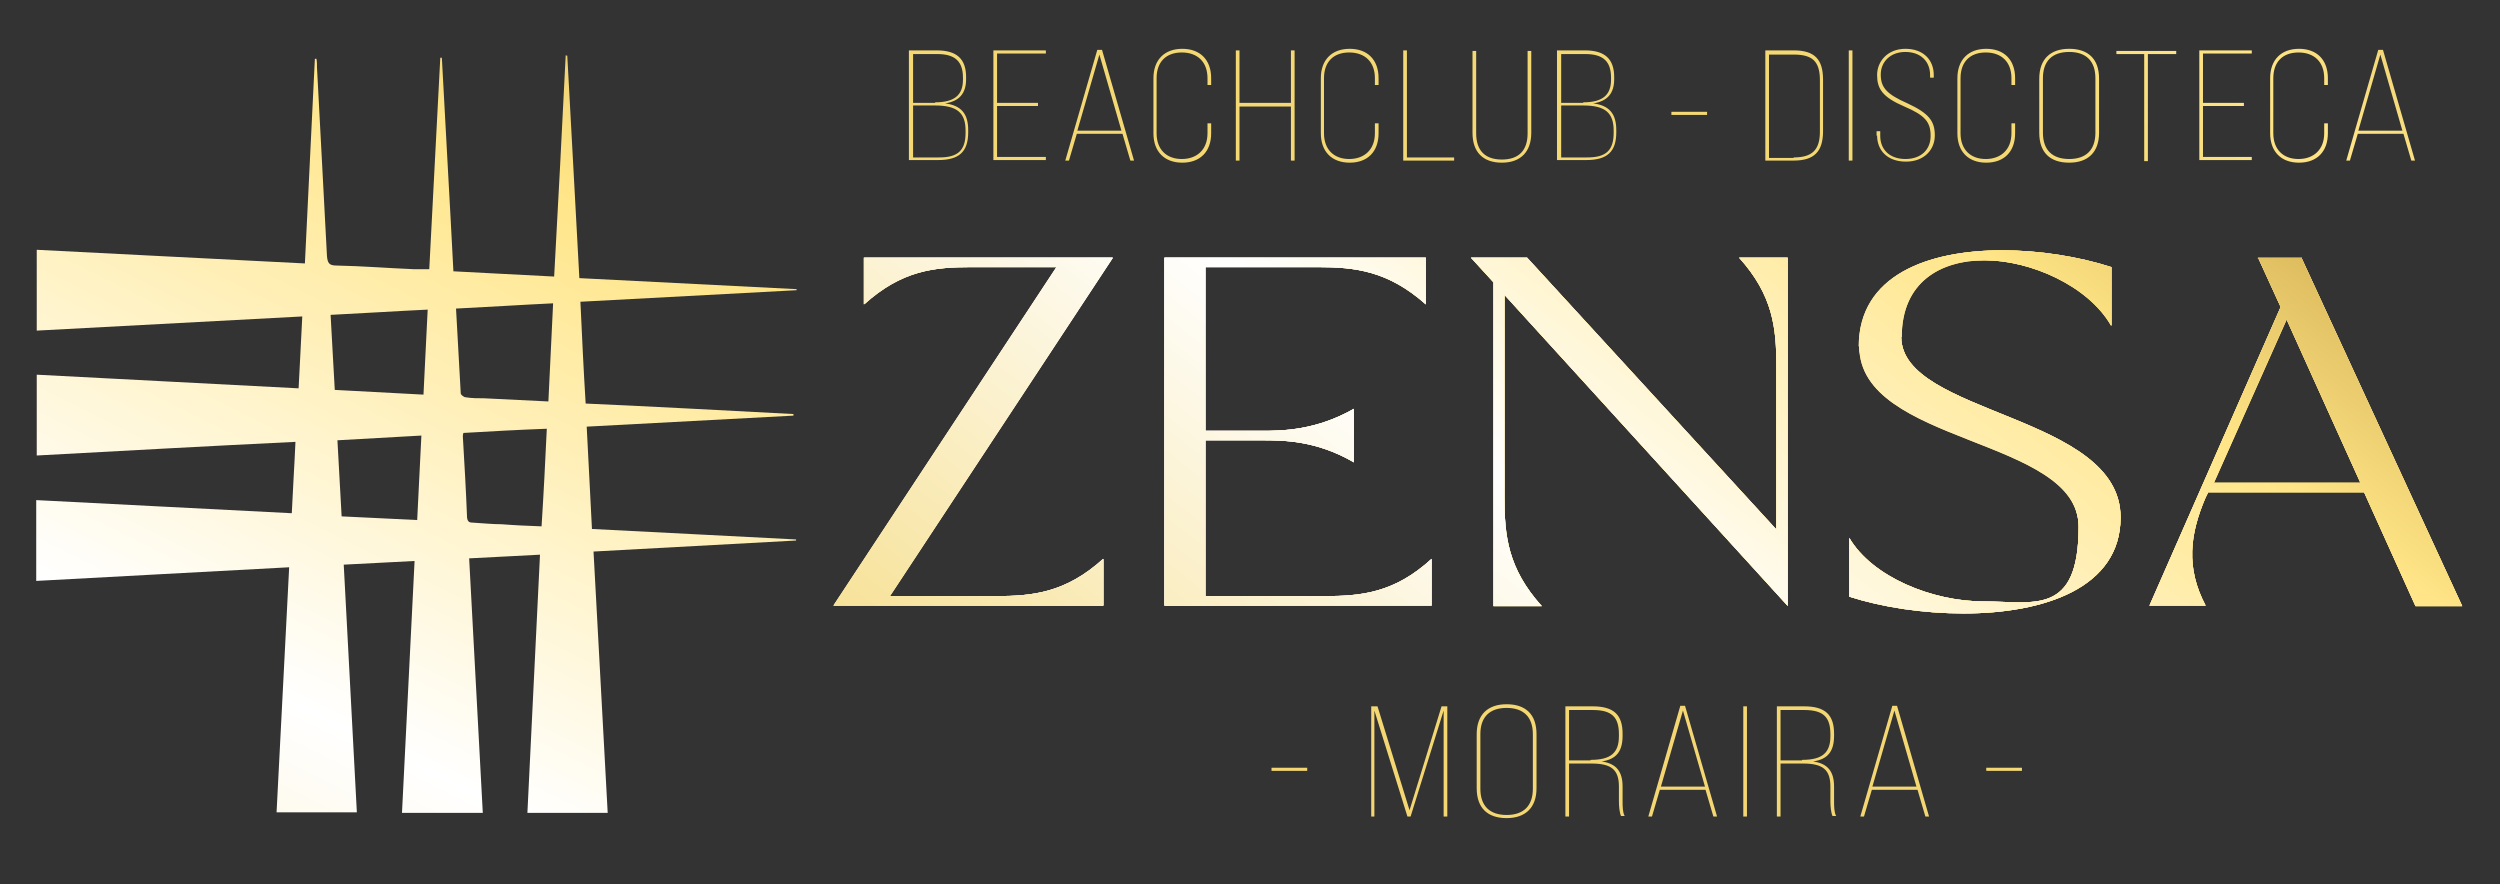
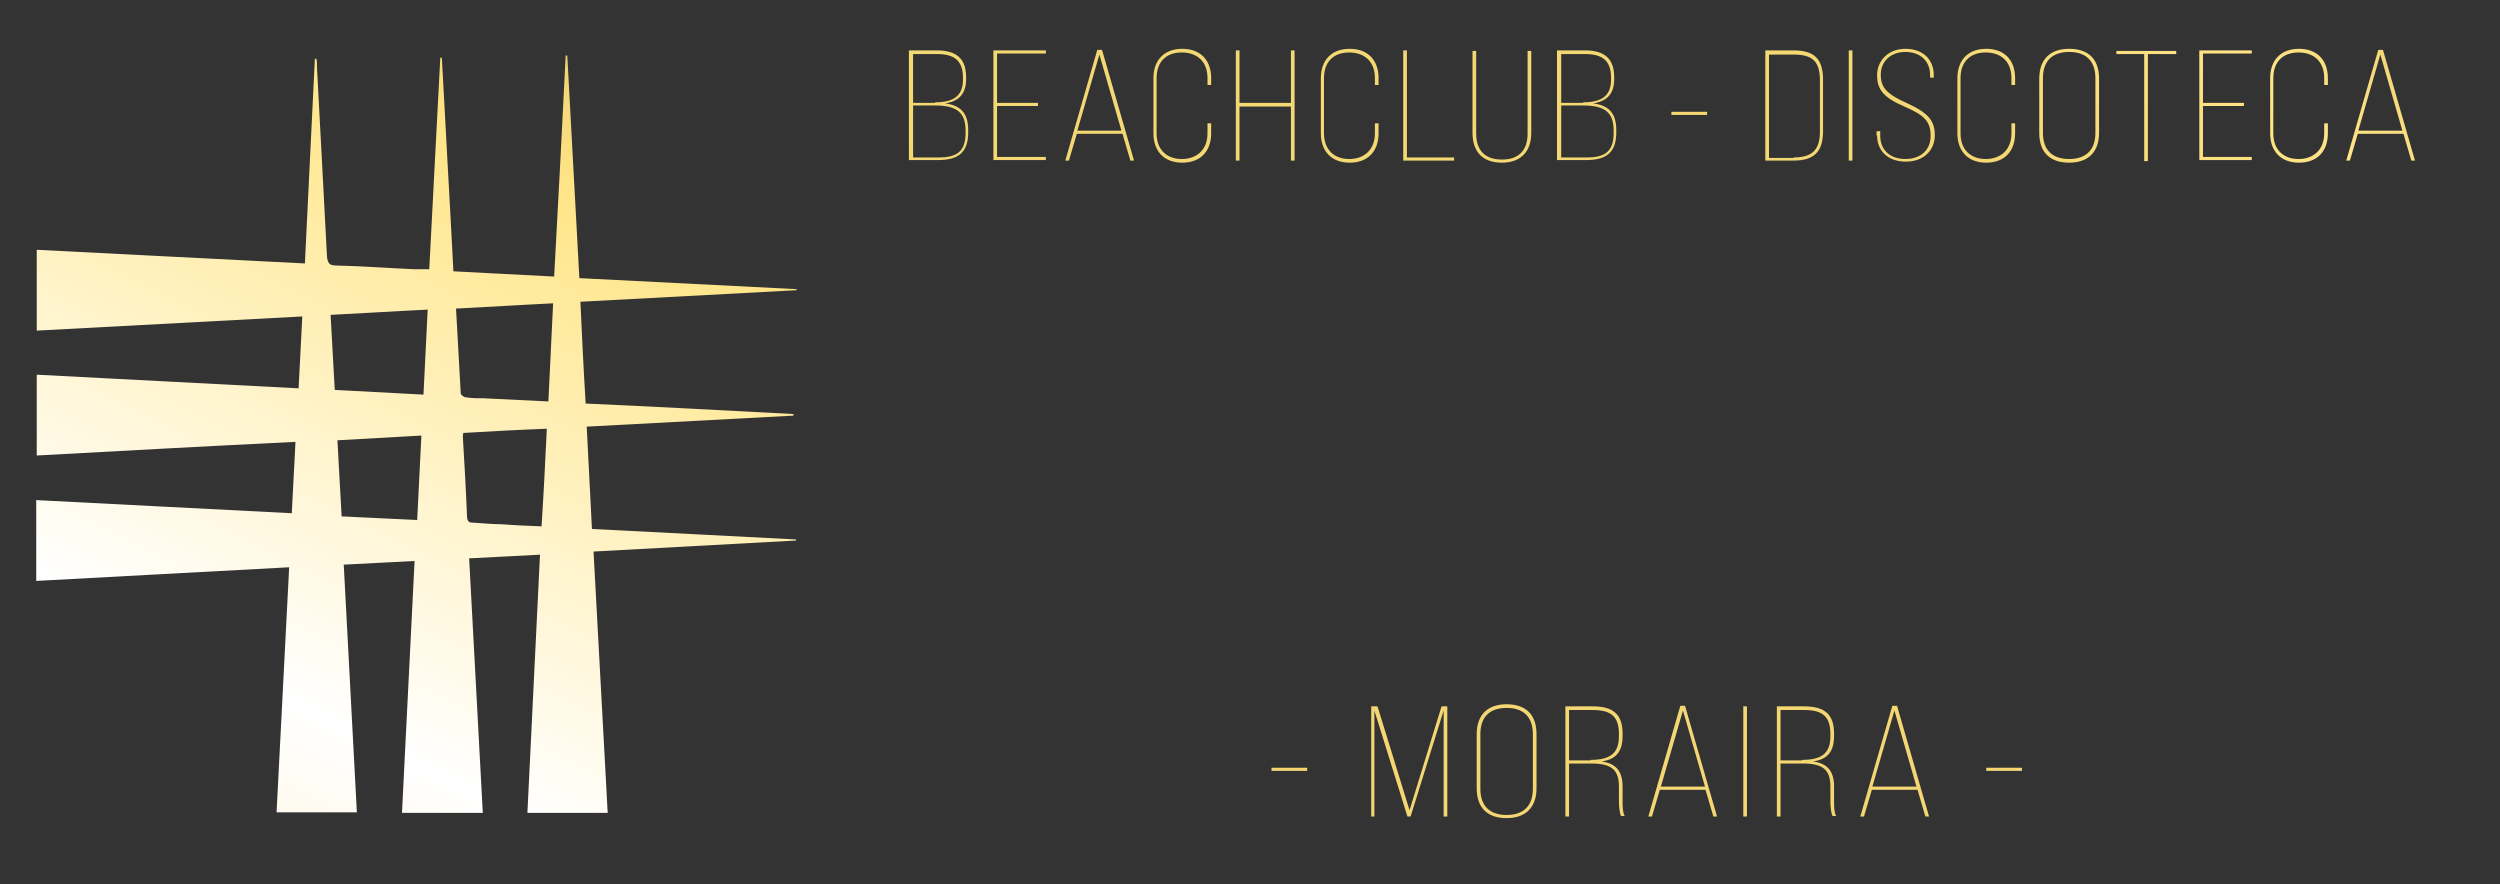
<svg xmlns="http://www.w3.org/2000/svg" xmlns:xlink="http://www.w3.org/1999/xlink" id="Capa_1" version="1.1" viewBox="0 0 476.4 168.5">
  <rect x="0" y="0" width="476.4" height="168.5" fill="#333333" stroke="none" />
  <defs>
    <style>
      .st0 {
        fill: none;
      }

      .st1 {
        fill: url(#Naamloos_verloop_61);
      }

      .st2 {
        fill: url(#Naamloos_verloop_71);
      }

      .st3 {
        fill: url(#Naamloos_verloop_72);
      }

      .st4 {
        clip-path: url(#clippath-1);
      }

      .st5 {
        clip-path: url(#clippath-3);
      }

      .st6 {
        clip-path: url(#clippath-4);
      }

      .st7 {
        clip-path: url(#clippath-2);
      }

      .st8 {
        clip-path: url(#clippath-7);
      }

      .st9 {
        clip-path: url(#clippath-6);
      }

      .st10 {
        clip-path: url(#clippath-8);
      }

      .st11 {
        clip-path: url(#clippath-5);
      }

      .st12 {
        fill: url(#Naamloos_verloop_2);
      }

      .st13 {
        fill: url(#Naamloos_verloop_6);
      }

      .st14 {
        fill: url(#Naamloos_verloop_3);
      }

      .st15 {
        fill: url(#Naamloos_verloop_7);
      }

      .st16 {
        clip-path: url(#clippath);
      }
    </style>
    <clipPath id="clippath">
      <path class="st0" d="M65.1,98.4c-.3-4.9-.5-9.6-.8-14.5,5.3-.3,10.5-.6,16-.9-.3,5.4-.5,10.6-.8,16.1-4.8-.2-9.5-.5-14.4-.7M95.6,99.9c-1.8,0-3.6-.2-5.4-.3-.7,0-1.1-.1-1.2-1-.2-5.2-.5-10.3-.8-15.4,0-.2,0-.4.1-.7,5.2-.3,10.4-.6,15.9-.8-.3,6.3-.6,12.4-1,18.6-2.6-.1-5.1-.2-7.6-.4M63.8,74.4c-.3-4.8-.5-9.5-.8-14.4,6.1-.3,12.2-.7,18.5-1-.3,5.4-.5,10.7-.8,16.2-5.7-.3-11.2-.6-16.9-.9M92.3,75.9c-1.2,0-2.4,0-3.6-.2-.3,0-.9-.5-.9-.7-.3-5.3-.6-10.7-.9-16.2,6.2-.3,12.2-.7,18.5-1-.3,6.3-.6,12.4-.9,18.7-4.2-.2-8.2-.4-12.2-.6M107.8,10.5c-.7,14-1.4,28-2.2,42.2-6.5-.3-12.8-.7-19.2-1-.7-13.7-1.5-27.2-2.2-40.7,0,0-.2,0-.3,0-.7,13.4-1.4,26.9-2.1,40.3-1.1,0-2,0-2.9,0-4.9-.2-9.8-.6-14.8-.7-1.4,0-1.7-.5-1.8-1.9-.6-12-1.3-24-1.9-35.9,0-.5,0-1.1-.1-1.6,0,0-.2,0-.3,0-.6,13-1.3,25.9-1.9,39-17.1-.9-34.1-1.7-51.1-2.6v15.4c16.9-.9,33.7-1.8,50.6-2.7-.2,4.7-.5,9.2-.7,13.7-16.7-.9-33.3-1.7-49.9-2.6v15.4c16.5-.9,32.8-1.8,49.3-2.6-.2,4.7-.5,9-.7,13.6-16.3-.8-32.5-1.7-48.7-2.5v15.4c16.1-.9,32-1.7,48.2-2.6-.8,15.7-1.6,31.2-2.4,46.7h15.3c-.8-15.8-1.7-31.5-2.5-47.2,4.6-.2,9-.5,13.5-.7-.8,16.2-1.6,32.1-2.4,48h15.4c-.9-16.2-1.7-32.3-2.6-48.5,4.6-.2,9-.5,13.5-.7-.8,16.5-1.6,32.9-2.4,49.2h15.3c-.9-16.6-1.8-33.2-2.7-49.8,13-.7,25.8-1.4,38.6-2.1v-.2c-12.9-.7-25.9-1.3-38.9-2-.3-6.6-.7-13-1-19.5,13.3-.7,26.3-1.4,39.4-2.1,0,0,0-.2,0-.3-13.2-.7-26.3-1.4-39.6-2-.4-6.5-.7-12.9-1-19.4,13.8-.7,27.5-1.5,41.2-2.2,0,0,0-.1,0-.2-13.8-.7-27.6-1.4-41.4-2.1-.8-14.2-1.5-28.3-2.3-42.4,0,0-.2,0-.2,0" />
    </clipPath>
    <linearGradient id="Naamloos_verloop_7" data-name="Naamloos verloop 7" x1="-3990.9" y1="2915.1" x2="-3989.9" y2="2915.1" gradientTransform="translate(2247517.1 1641891.9) scale(563.2 -563.2)" gradientUnits="userSpaceOnUse">
      <stop offset="0" stop-color="#f4d772" />
      <stop offset="0" stop-color="#f4d772" />
      <stop offset=".3" stop-color="#fff" />
      <stop offset=".5" stop-color="#ffe587" />
      <stop offset=".7" stop-color="#ac8122" />
      <stop offset="1" stop-color="#ffe587" />
      <stop offset="1" stop-color="#ffe587" />
    </linearGradient>
    <linearGradient id="Naamloos_verloop_3" data-name="Naamloos verloop 3" x1="-3979.4" y1="2915.7" x2="-3978.4" y2="2915.7" gradientTransform="translate(1212969.4 -186861.3) rotate(-45) scale(248.7 -248.7)" gradientUnits="userSpaceOnUse">
      <stop offset="0" stop-color="#f4d772" />
      <stop offset="0" stop-color="#f4d772" />
      <stop offset=".3" stop-color="#fff" />
      <stop offset=".5" stop-color="#ffe587" />
      <stop offset=".7" stop-color="#ac8122" />
      <stop offset="1" stop-color="#ffe587" />
      <stop offset="1" stop-color="#ffe587" />
    </linearGradient>
    <linearGradient id="Naamloos_verloop_2" data-name="Naamloos verloop 2" x1="-3979.4" y1="2915.7" x2="-3978.4" y2="2915.7" gradientTransform="translate(1212967.3 -186980) rotate(-45) scale(248.7 -248.7)" gradientUnits="userSpaceOnUse">
      <stop offset="0" stop-color="#f4d873" />
      <stop offset=".2" stop-color="#ffe587" />
      <stop offset=".7" stop-color="#ad8121" />
      <stop offset="1" stop-color="#ffe587" />
      <stop offset="1" stop-color="#ffe587" />
    </linearGradient>
    <clipPath id="clippath-1">
      <path class="st0" d="M164.6,49.1v8.9c7.2-6.5,13.4-7.1,20.5-7.1h16.2l-42.5,64.5h51.4v-8.9c-7.2,6.5-13.5,7.1-20.6,7.1h-20.1l42.5-64.5h-47.4ZM221.9,49.1v66.3h50.9v-8.9c-7.1,6.5-13.4,7.1-20.5,7.1h-22.6v-29.7h10.7c4.1,0,10.4,0,17.6,4.2v-10.2c-7.2,4.1-13.5,4.2-17.6,4.2h-10.7v-31.2h21.4c7.1,0,13.4.7,20.6,7.1v-8.9h-49.8ZM331.4,49.1c6.5,7.2,7.1,13.5,7.1,20.6v31.2l-47.5-51.8h-10.7l4.3,4.7v61.7h9.2c-6.5-7.2-7.1-13.5-7.1-20.6v-38.7l54,59.3V49.1h-9.2ZM435.7,60.8l14.1,31.2h-27.9l13.9-31.2ZM430.3,49.1l4.3,9.4-25,56.9h10.7c-3.8-7.2-3-13.6,0-20.6l.5-1h29.7l9.8,21.7h8.9l-30.6-66.3h-8.4ZM354.3,66c0,18.8,41.8,17.3,41.8,34.4s-8.6,14.2-18.2,14.2-21.1-4.6-25.5-12.1v11.2c6.2,2,14,3.2,21.8,3.2,15.2,0,29.9-4.8,29.9-18.3,0-19.7-41.8-19.5-41.8-34.4s7.3-14.6,15.9-14.6,19.7,4.8,24.1,12.5v-11.2c-6.2-2-13.7-3.2-20.8-3.2-14.2,0-27.3,4.8-27.3,18.3" />
    </clipPath>
    <linearGradient id="Naamloos_verloop_6" data-name="Naamloos verloop 6" x1="-3985.6" y1="2928" x2="-3984.6" y2="2928" gradientTransform="translate(1237664.4 909226.7) scale(310.5 -310.5)" gradientUnits="userSpaceOnUse">
      <stop offset="0" stop-color="#f4d772" />
      <stop offset="0" stop-color="#f4d772" />
      <stop offset=".3" stop-color="#fff" />
      <stop offset=".5" stop-color="#ffe587" />
      <stop offset="1" stop-color="#ffe587" />
      <stop offset="1" stop-color="#ffe587" />
    </linearGradient>
    <clipPath id="clippath-2">
      <path class="st0" d="M164.6,49.1v8.9c7.2-6.5,13.4-7.1,20.5-7.1h16.2l-42.5,64.5h51.4v-8.9c-7.2,6.5-13.5,7.1-20.6,7.1h-20.1l42.5-64.5h-47.4ZM221.9,49.1v66.3h50.9v-8.9c-7.1,6.5-13.4,7.1-20.5,7.1h-22.6v-29.7h10.7c4.1,0,10.4,0,17.6,4.2v-10.2c-7.2,4.1-13.5,4.2-17.6,4.2h-10.7v-31.2h21.4c7.1,0,13.4.7,20.6,7.1v-8.9h-49.8ZM331.4,49.1c6.5,7.2,7.1,13.5,7.1,20.6v31.2l-47.5-51.8h-10.7l4.3,4.7v61.7h9.2c-6.5-7.2-7.1-13.5-7.1-20.6v-38.7l54,59.3V49.1h-9.2ZM435.7,60.8l14.1,31.2h-27.9l13.9-31.2ZM430.3,49.1l4.3,9.4-25,56.9h10.7c-3.8-7.2-3-13.6,0-20.6l.5-1h29.7l9.8,21.7h8.9l-30.6-66.3h-8.4ZM354.3,66c0,18.8,41.8,17.3,41.8,34.4s-8.6,14.2-18.2,14.2-21.1-4.6-25.5-12.1v11.2c6.2,2,14,3.2,21.8,3.2,15.2,0,29.9-4.8,29.9-18.3,0-19.7-41.8-19.5-41.8-34.4s7.3-14.6,15.9-14.6,19.7,4.8,24.1,12.5v-11.2c-6.2-2-13.7-3.2-20.8-3.2-14.2,0-27.3,4.8-27.3,18.3" />
    </clipPath>
    <clipPath id="clippath-3">
-       <rect class="st0" x="22.6" y="12.6" width="479.2" height="136.9" />
-     </clipPath>
+       </clipPath>
    <clipPath id="clippath-4">
-       <rect class="st0" x="31.6" y="20.6" width="461.2" height="127.9" />
-     </clipPath>
+       </clipPath>
    <linearGradient id="Naamloos_verloop_71" data-name="Naamloos verloop 7" x1="-3988.3" y1="2916.1" x2="-3987.3" y2="2916.1" gradientTransform="translate(1814005 1326382.9) scale(454.8 -454.8)" xlink:href="#Naamloos_verloop_7" />
    <clipPath id="clippath-5">
      <path class="st0" d="M421.8,92l13.9-31.2,14.1,31.2h-27.9ZM438.7,49.1h-8.4l4.3,9.4-25,56.9h10.7c-3.8-7.2-3-13.6,0-20.6l.5-1h29.7l9.8,21.7h8.9l-30.6-66.3ZM362.4,64.2c0-10.4,7.3-14.6,15.9-14.6s19.7,4.8,24.1,12.5v-11.2c-6.2-2-13.7-3.2-20.8-3.2-14.2,0-27.3,4.8-27.3,18.3s41.8,17.3,41.8,34.4-8.6,14.2-18.2,14.2-21.1-4.6-25.5-12.1v11.2c6.2,2,14,3.2,21.8,3.2,15.2,0,29.9-4.8,29.9-18.3,0-19.7-41.8-19.5-41.8-34.4M340.6,115.4V49.1h-9.2c6.5,7.2,7.1,13.5,7.1,20.6v31.2l-47.5-51.8h-10.7l4.3,4.7v61.7h9.2c-6.5-7.2-7.1-13.5-7.1-20.6v-38.7l54,59.3ZM252.3,113.6h-22.6v-29.7h10.7c4.1,0,10.4,0,17.6,4.2v-10.2c-7.2,4.1-13.5,4.2-17.6,4.2h-10.7v-31.2h21.4c7.1,0,13.4.7,20.6,7.1v-8.9h-49.8v66.3h50.9v-8.9c-7.1,6.5-13.4,7.1-20.5,7.1M169.6,113.6l42.5-64.5h-47.4v8.9c7.2-6.5,13.4-7.1,20.5-7.1h16.2l-42.5,64.5h51.4v-8.9c-7.2,6.5-13.5,7.1-20.6,7.1h-20.1Z" />
    </clipPath>
    <linearGradient id="Naamloos_verloop_61" data-name="Naamloos verloop 6" y1="2928" y2="2928" xlink:href="#Naamloos_verloop_6" />
    <clipPath id="clippath-6">
-       <path class="st0" d="M421.8,92l13.9-31.2,14.1,31.2h-27.9ZM438.7,49.1h-8.4l4.3,9.4-25,56.9h10.7c-3.8-7.2-3-13.6,0-20.6l.5-1h29.7l9.8,21.7h8.9l-30.6-66.3ZM362.4,64.2c0-10.4,7.3-14.6,15.9-14.6s19.7,4.8,24.1,12.5v-11.2c-6.2-2-13.7-3.2-20.8-3.2-14.2,0-27.3,4.8-27.3,18.3s41.8,17.3,41.8,34.4-8.6,14.2-18.2,14.2-21.1-4.6-25.5-12.1v11.2c6.2,2,14,3.2,21.8,3.2,15.2,0,29.9-4.8,29.9-18.3,0-19.7-41.8-19.5-41.8-34.4M340.6,115.4V49.1h-9.2c6.5,7.2,7.1,13.5,7.1,20.6v31.2l-47.5-51.8h-10.7l4.3,4.7v61.7h9.2c-6.5-7.2-7.1-13.5-7.1-20.6v-38.7l54,59.3ZM252.3,113.6h-22.6v-29.7h10.7c4.1,0,10.4,0,17.6,4.2v-10.2c-7.2,4.1-13.5,4.2-17.6,4.2h-10.7v-31.2h21.4c7.1,0,13.4.7,20.6,7.1v-8.9h-49.8v66.3h50.9v-8.9c-7.1,6.5-13.4,7.1-20.5,7.1M169.6,113.6l42.5-64.5h-47.4v8.9c7.2-6.5,13.4-7.1,20.5-7.1h16.2l-42.5,64.5h51.4v-8.9c-7.2,6.5-13.5,7.1-20.6,7.1h-20.1Z" />
-     </clipPath>
+       </clipPath>
    <clipPath id="clippath-7">
      <rect class="st0" x="22.6" y="12.6" width="479.2" height="136.9" />
    </clipPath>
    <clipPath id="clippath-8">
      <rect class="st0" x="31.6" y="20.6" width="461.2" height="127.9" />
    </clipPath>
    <linearGradient id="Naamloos_verloop_72" data-name="Naamloos verloop 7" x1="-3988.3" y1="2916.1" x2="-3987.3" y2="2916.1" gradientTransform="translate(1814005 1326382.9) scale(454.8 -454.8)" xlink:href="#Naamloos_verloop_7" />
  </defs>
  <g class="st16">
    <rect class="st15" x="-17.2" y="-14" width="193.2" height="193.4" transform="translate(-29.8 117.8) rotate(-64)" />
  </g>
  <path class="st14" d="M242.3,146.3h6.8v.6h-6.8v-.6ZM261.4,134.6h1.1l6.1,19.8,6.1-19.8h1.1v21h-.7v-20.2l-6.3,20.2h-.6l-6.3-20.2v20.2h-.6v-21ZM281.4,150.2v-10.3c0-3.7,2.1-5.7,5.7-5.7s5.7,1.9,5.7,5.7v10.3c0,3.7-2.1,5.7-5.7,5.7s-5.7-1.9-5.7-5.7ZM292.1,150.3v-10.4c0-3.3-1.8-5-5-5s-5,1.7-5,5v10.4c0,3.3,1.8,5,5,5s5-1.7,5-5ZM298.3,134.6h5.2c4,0,5.7,1.6,5.7,5.2v.4c0,3-1.2,4.5-4,4.9h0c2.8.4,4,1.9,4,4.8v2.8c0,.9,0,2.1.4,2.8h-.7c-.3-.7-.4-1.9-.4-2.8v-2.8c0-3.2-1.4-4.4-5.2-4.4h-4.3v10.1h-.7v-21ZM303.1,144.8c3.8,0,5.4-1.3,5.4-4.5v-.4c0-3.3-1.4-4.6-5-4.6h-4.5v9.6h4.1ZM325,150.5h-8.7l-1.5,5.1h-.7l6.1-21.1h.9l6.1,21.1h-.7l-1.5-5.1ZM324.9,149.9l-4.2-14.5-4.2,14.5h8.4ZM332.2,134.6h.7v21h-.7v-21ZM338.6,134.6h5.2c4,0,5.7,1.6,5.7,5.2v.4c0,3-1.2,4.5-4,4.9h0c2.8.4,4,1.9,4,4.8v2.8c0,.9,0,2.1.4,2.8h-.7c-.3-.7-.4-1.9-.4-2.8v-2.8c0-3.2-1.4-4.4-5.2-4.4h-4.3v10.1h-.7v-21ZM343.4,144.8c3.8,0,5.4-1.3,5.4-4.5v-.4c0-3.3-1.4-4.6-5-4.6h-4.5v9.6h4.1ZM365.4,150.5h-8.7l-1.5,5.1h-.7l6.1-21.1h.9l6.1,21.1h-.7l-1.5-5.1ZM365.2,149.9l-4.2-14.5-4.2,14.5h8.4ZM378.5,146.3h6.8v.6h-6.8v-.6Z" />
  <path class="st12" d="M173.3,9.6h5.2c3.8,0,5.6,1.6,5.6,5.1v.4c0,2.7-1.3,4.2-4,4.6h0c3.1.4,4.4,2,4.4,5.1v.4c0,3.7-1.7,5.3-5.7,5.3h-5.6V9.6ZM178.2,19.5c3.7,0,5.3-1.4,5.3-4.3v-.4c0-3.1-1.5-4.5-4.9-4.5h-4.6v9.3h4.2ZM179,30c3.5,0,5-1.3,5-4.7v-.4c0-3.4-1.6-4.8-5.8-4.8h-4.2v9.9h4.9ZM189.3,9.6h10v.6h-9.3v9.4h7.8v.6h-7.8v9.7h9.3v.6h-10V9.6ZM213.9,25.5h-8.7l-1.5,5.1h-.7l6.1-21.1h.9l6.1,21.1h-.7l-1.5-5.1ZM213.7,24.9l-4.2-14.5-4.2,14.5h8.4ZM219.8,25.3v-10.4c0-3.5,2.1-5.6,5.5-5.6s5.5,2.1,5.5,5.6v1.3h-.7v-1.3c0-3.1-1.9-4.9-4.9-4.9s-4.8,1.8-4.8,4.9v10.5c0,3.1,1.9,4.9,4.8,4.9s4.9-1.8,4.9-4.9v-1.9h.7v1.9c0,3.5-2.1,5.6-5.5,5.6s-5.5-2.1-5.5-5.6ZM235.5,9.6h.7v10h9.8v-10h.7v21h-.7v-10.3h-9.8v10.3h-.7V9.6ZM251.7,25.3v-10.4c0-3.5,2.1-5.6,5.5-5.6s5.5,2.1,5.5,5.6v1.3h-.7v-1.3c0-3.1-1.9-4.9-4.9-4.9s-4.8,1.8-4.8,4.9v10.5c0,3.1,1.9,4.9,4.8,4.9s4.9-1.8,4.9-4.9v-1.9h.7v1.9c0,3.5-2.1,5.6-5.5,5.6s-5.5-2.1-5.5-5.6ZM267.4,9.6h.7v20.4h9v.6h-9.7V9.6ZM280.6,25.3v-15.6h.7v15.7c0,3.3,1.7,5,4.9,5s4.9-1.7,4.9-5v-15.7h.7v15.6c0,3.6-2,5.7-5.6,5.7s-5.6-2-5.6-5.7ZM296.8,9.6h5.2c3.8,0,5.6,1.6,5.6,5.1v.4c0,2.7-1.3,4.2-4,4.6h0c3.1.4,4.4,2,4.4,5.1v.4c0,3.7-1.7,5.3-5.7,5.3h-5.6V9.6ZM301.7,19.5c3.7,0,5.3-1.4,5.3-4.3v-.4c0-3.1-1.5-4.5-4.9-4.5h-4.6v9.3h4.2ZM302.5,30c3.5,0,5-1.3,5-4.7v-.4c0-3.4-1.6-4.8-5.8-4.8h-4.2v9.9h4.9ZM318.5,21.3h6.8v.6h-6.8v-.6ZM336.4,9.6h5.4c4,0,5.6,1.7,5.6,5.6v9.8c0,3.9-1.7,5.6-5.6,5.6h-5.4V9.6ZM341.8,30c3.5,0,5-1.4,5-4.9v-9.8c0-3.6-1.4-4.9-5-4.9h-4.7v19.7h4.7ZM352.3,9.6h.7v21h-.7V9.6ZM357.6,25.9v-.9h.7v.9c0,2.6,1.8,4.4,4.8,4.4s4.8-1.8,4.8-4.4-1-3.9-5-5.6c-4.2-1.8-5.2-3.4-5.2-6s2-5,5.4-5,5.4,2.1,5.4,5v.5h-.7v-.5c0-2.6-1.8-4.4-4.7-4.4s-4.7,1.9-4.7,4.3,1,3.7,5.1,5.5c4.1,1.9,5.2,3.4,5.2,6.1s-2,5-5.5,5-5.5-2.1-5.5-5ZM373,25.3v-10.4c0-3.5,2.1-5.6,5.5-5.6s5.5,2.1,5.5,5.6v1.3h-.7v-1.3c0-3.1-1.9-4.9-4.9-4.9s-4.8,1.8-4.8,4.9v10.5c0,3.1,1.9,4.9,4.8,4.9s4.9-1.8,4.9-4.9v-1.9h.7v1.9c0,3.5-2.1,5.6-5.5,5.6s-5.5-2.1-5.5-5.6ZM388.6,25.3v-10.3c0-3.7,2.1-5.7,5.7-5.7s5.7,1.9,5.7,5.7v10.3c0,3.7-2.1,5.7-5.7,5.7s-5.7-1.9-5.7-5.7ZM399.3,25.3v-10.4c0-3.3-1.8-5-5-5s-5,1.7-5,5v10.4c0,3.3,1.8,5,5,5s5-1.7,5-5ZM408.7,10.3h-5.4v-.6h11.4v.6h-5.4v20.4h-.7V10.3ZM419.1,9.6h10v.6h-9.3v9.4h7.8v.6h-7.8v9.7h9.3v.6h-10V9.6ZM432.6,25.3v-10.4c0-3.5,2.1-5.6,5.5-5.6s5.5,2.1,5.5,5.6v1.3h-.7v-1.3c0-3.1-1.9-4.9-4.9-4.9s-4.8,1.8-4.8,4.9v10.5c0,3.1,1.9,4.9,4.8,4.9s4.9-1.8,4.9-4.9v-1.9h.7v1.9c0,3.5-2.1,5.6-5.5,5.6s-5.5-2.1-5.5-5.6ZM458,25.5h-8.7l-1.5,5.1h-.7l6.1-21.1h.9l6.1,21.1h-.7l-1.5-5.1ZM457.8,24.9l-4.2-14.5-4.2,14.5h8.4Z" />
  <g class="st4">
-     <rect class="st13" x="158.8" y="47.7" width="310.5" height="69.3" />
-   </g>
+     </g>
  <g class="st7">
    <g class="st5">
      <g class="st6">
        <rect class="st2" x="69.6" y="-136.4" width="385.2" height="441.9" transform="translate(33.9 238.7) rotate(-51.9)" />
      </g>
    </g>
  </g>
  <g>
    <g class="st11">
-       <rect class="st1" x="158.8" y="47.7" width="310.5" height="69.3" />
-     </g>
+       </g>
    <g class="st9">
      <g class="st8">
        <g class="st10">
          <rect class="st3" x="69.6" y="-136.4" width="385.2" height="441.9" transform="translate(33.9 238.7) rotate(-51.9)" />
        </g>
      </g>
    </g>
  </g>
</svg>